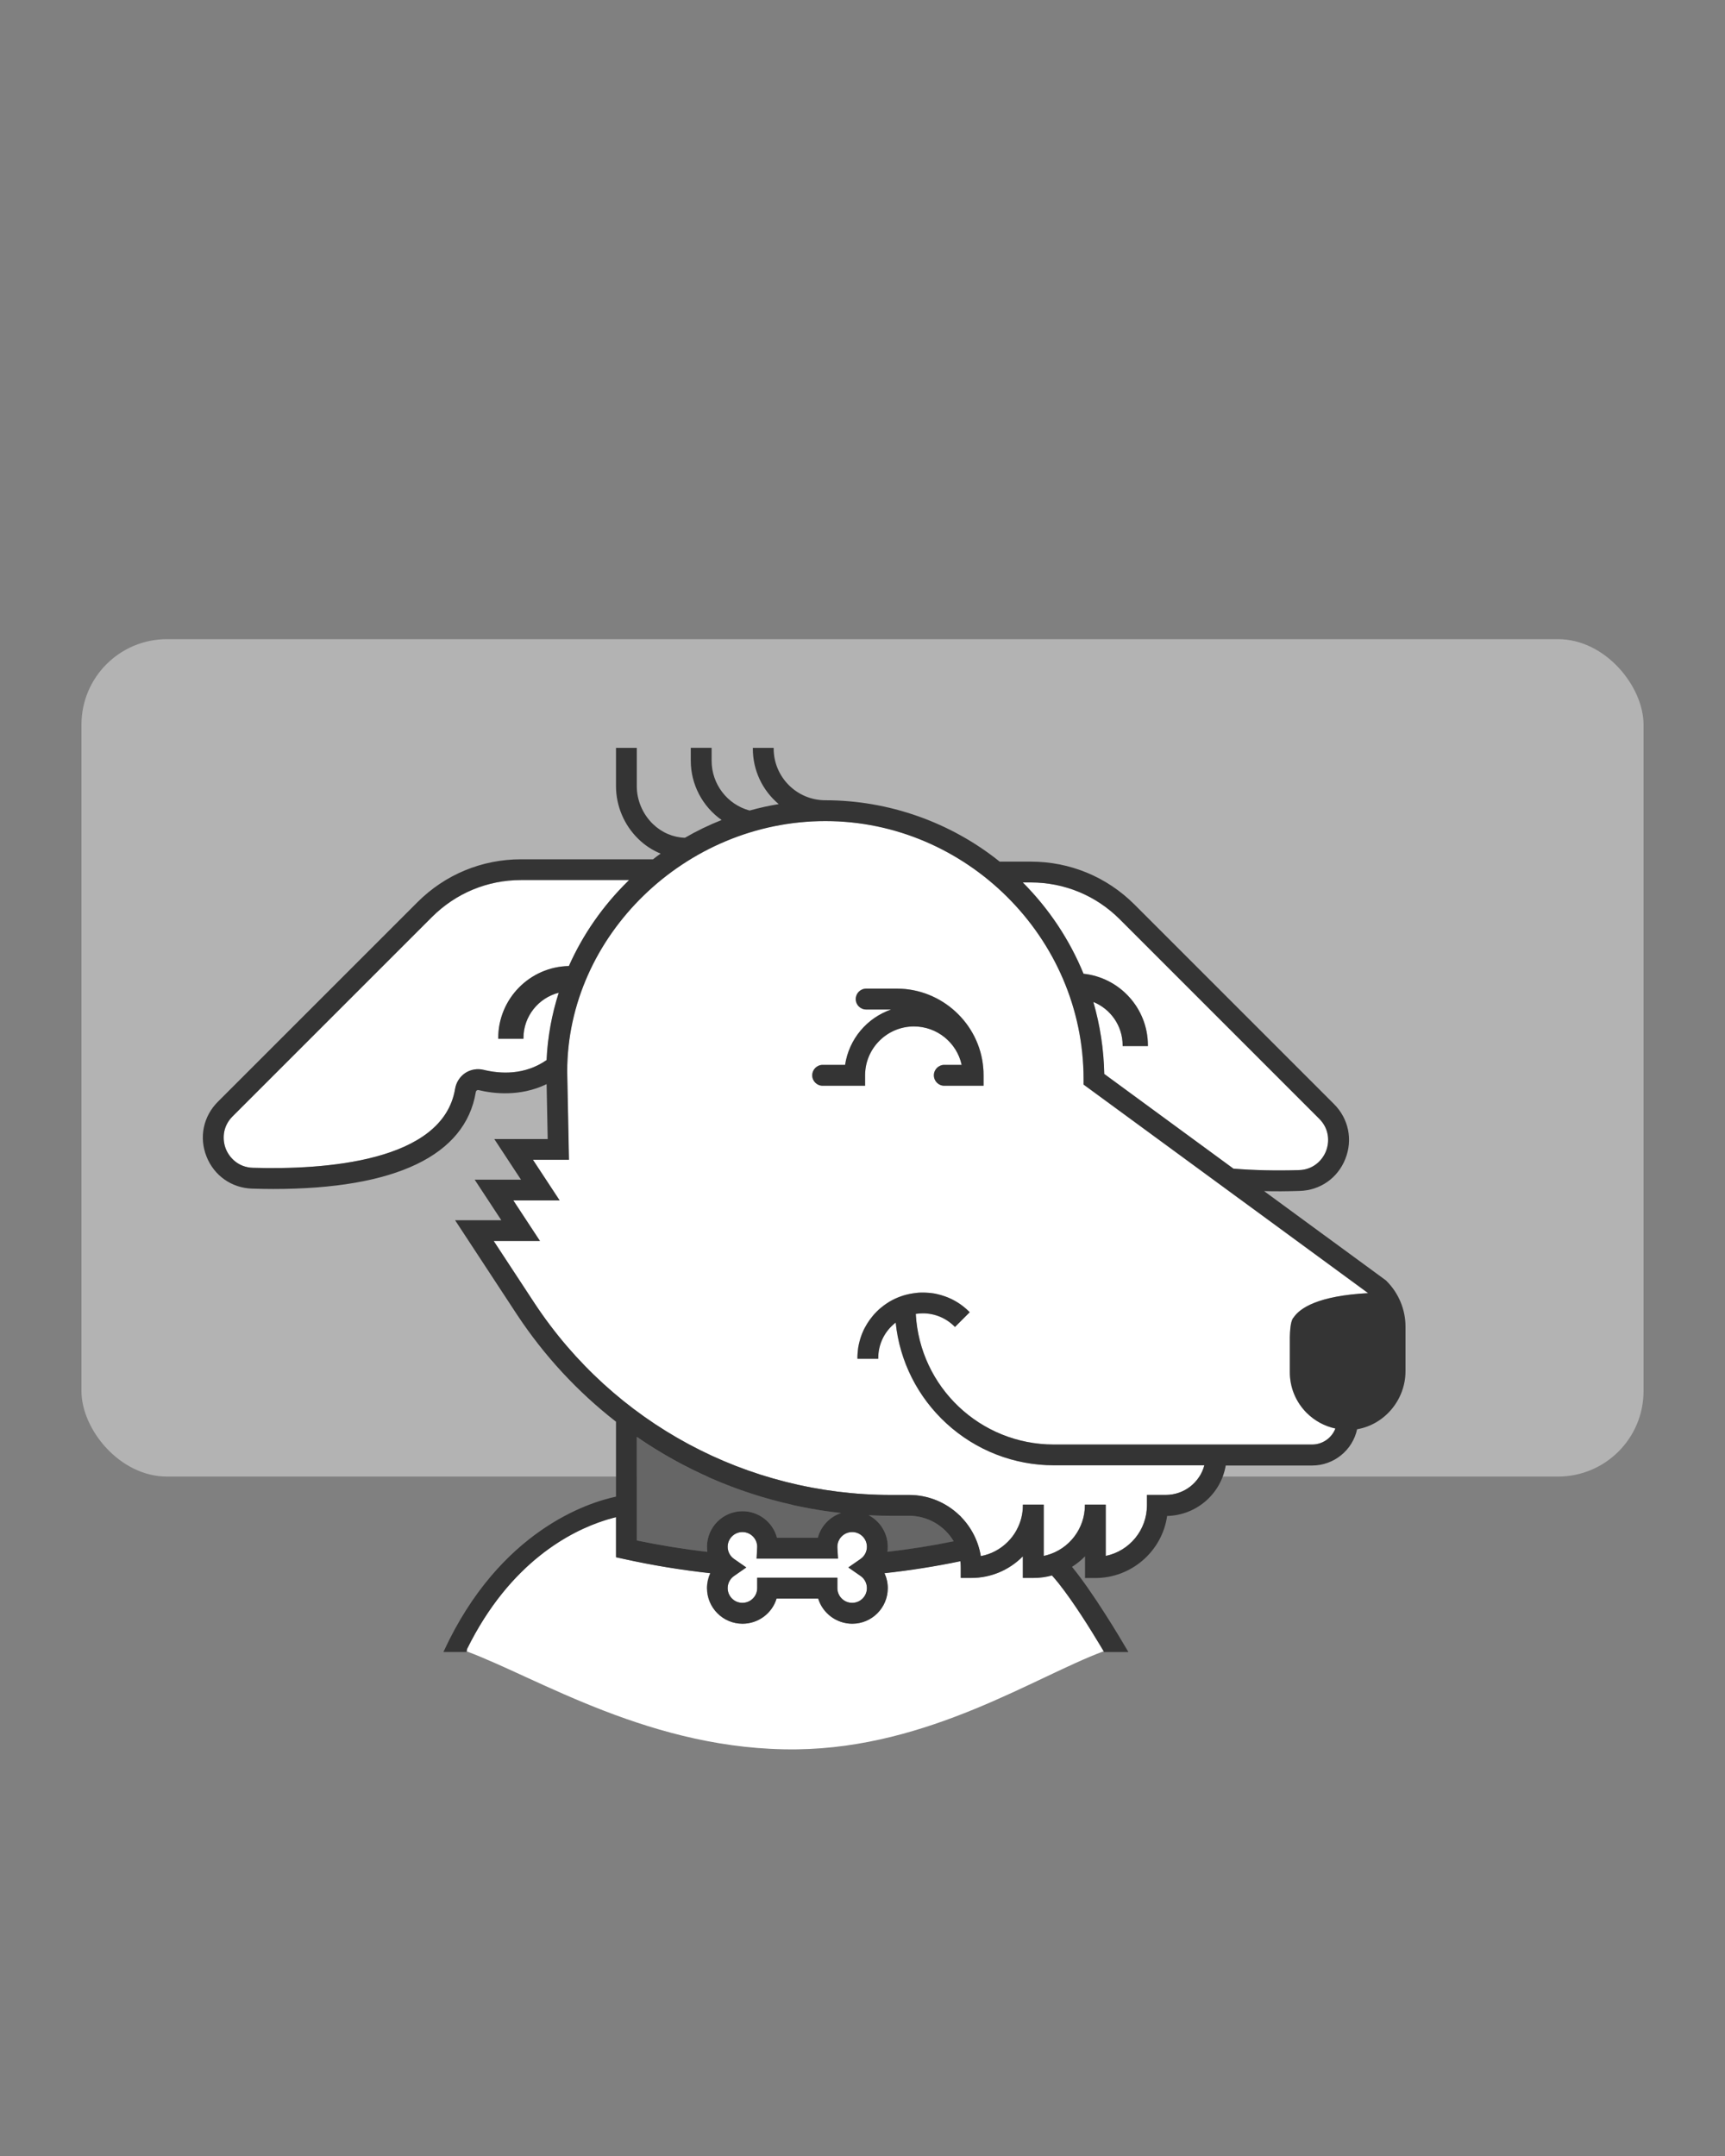
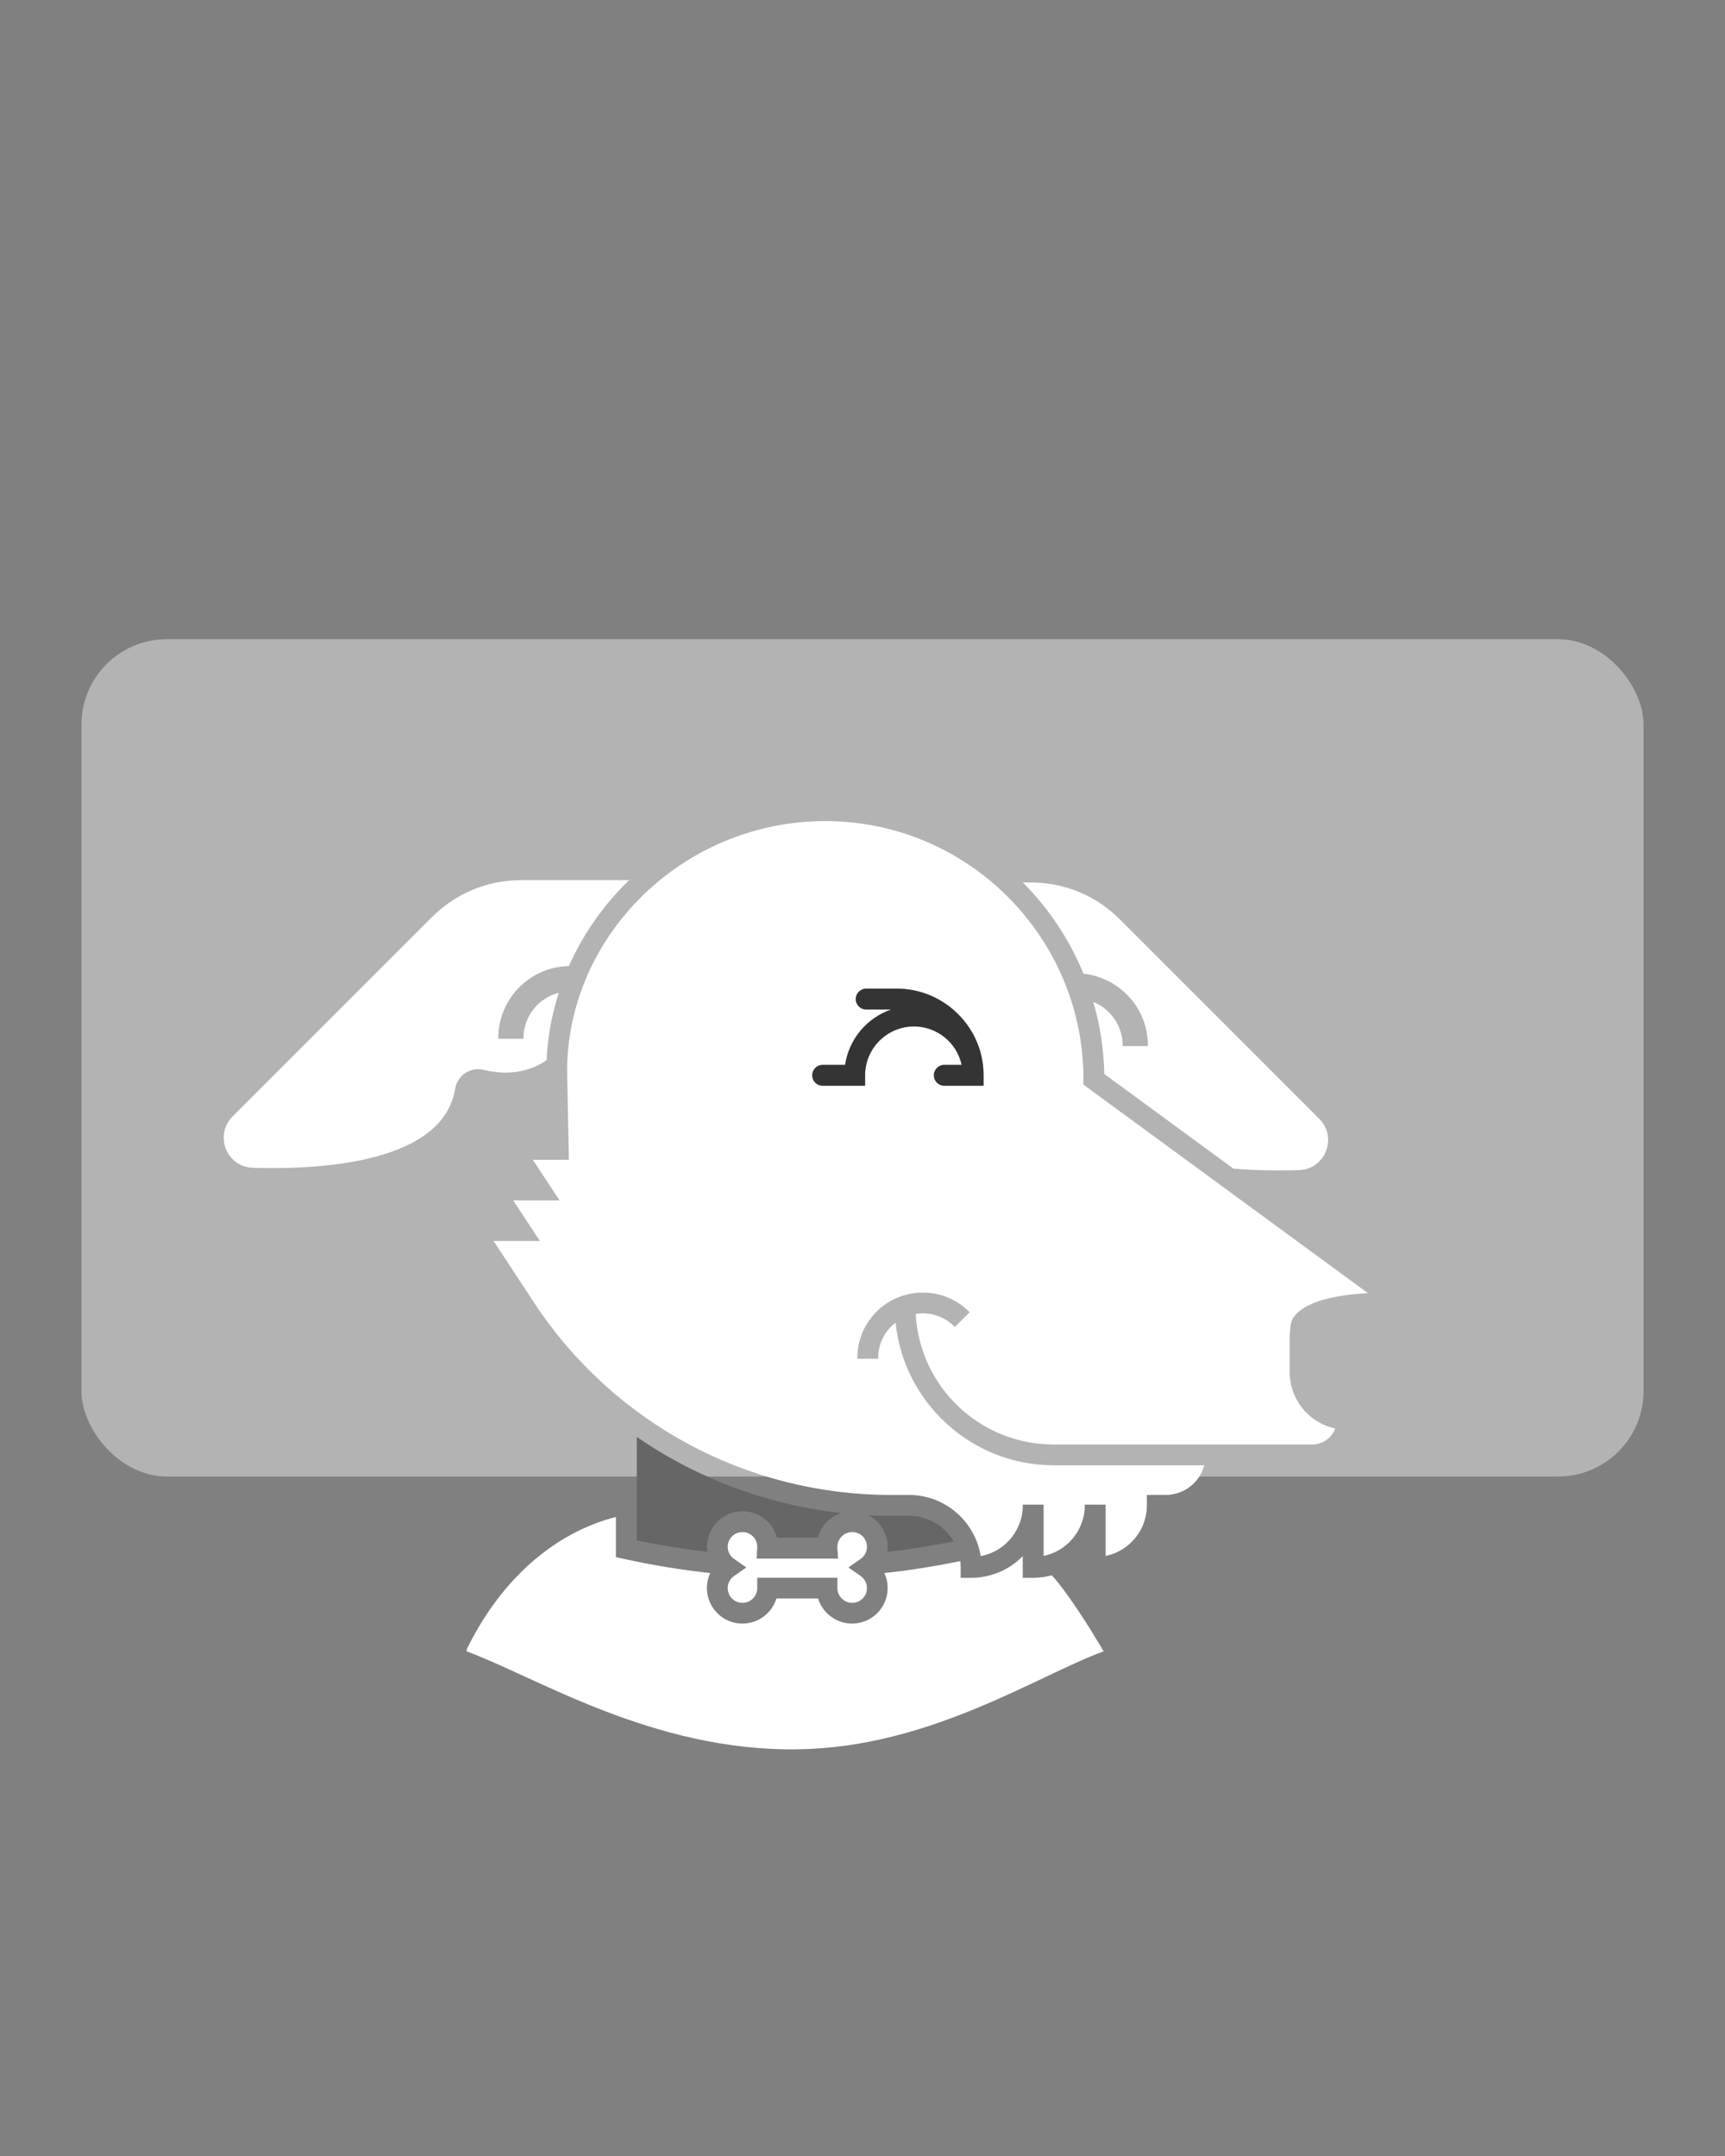
<svg xmlns="http://www.w3.org/2000/svg" id="a" data-name="Capa 1" viewBox="0 0 400 500">
  <rect x="0" y="0" width="400" height="500" fill="#808080" stroke="none" />
  <defs>
    <style>
      .c {
        fill: #fff;
      }

      .d {
        fill: none;
      }

      .e {
        fill: #666;
      }

      .f {
        fill: #b3b3b3;
      }

      .g {
        fill: #343434;
      }
    </style>
  </defs>
  <rect class="f" x="18.89" y="148.23" width="362.22" height="194.2" rx="19.82" ry="19.82" />
  <g>
-     <path class="d" d="M142.84,351.84c-.2.05-.42.1-.65.16.22-.06.44-.11.65-.16h0Z" />
+     <path class="d" d="M142.84,351.84c-.2.05-.42.1-.65.16.22-.06.44-.11.65-.16Z" />
    <path class="d" d="M140.91,352.36c.31-.09.61-.18.9-.25-.29.08-.59.16-.9.25-.24.07-.48.15-.73.23,0,0,0,0,0,0,0,0,0,0,0,0,.25-.08.49-.16.73-.23Z" />
    <path class="c" d="M251.24,251.52v-1.23c0-33.01-26.86-59.87-59.87-59.87s-59.87,26.6-59.87,58.1l.41,20.45h-8.35l6.19,9.42h-10.74l6.18,9.41h-10.73l9.49,14.46c18.4,27.83,49.3,44.44,82.66,44.44h4.18c4.36,0,8.49,1.67,11.64,4.69h0s.05.04.05.04l.35.33h-.03c2.43,2.47,4.06,5.69,4.61,9.12,2.36-.43,4.52-1.57,6.25-3.3.83-.83,1.53-1.77,2.07-2.78v-.02c.96-1.75,1.44-3.65,1.44-5.67v-.17h4.83v11.9c.25-.05.51-.11.78-.19h0c5.16-1.44,8.77-6.19,8.77-11.54v-.17h4.83v11.9c5.55-1.14,9.56-6.04,9.56-11.73v-2.42h4.35c4.22,0,7.87-2.81,8.95-6.87h-34.88c-9.23,0-18.07-3.44-24.89-9.68-6.7-6.13-10.88-14.44-11.8-23.42-.37.29-.7.58-1.01.89-1.95,1.94-3.03,4.54-3.03,7.33v.17h-4.83v-.17c0-.4.01-.74.04-1.05v-.04c.02-.29.05-.57.08-.84.04-.33.09-.68.17-1.06.03-.15.06-.31.1-.46.04-.23.09-.43.16-.61,0-.05.02-.09.03-.12.11-.4.21-.71.32-.99.1-.31.23-.63.38-.96.13-.32.28-.64.46-.94,0-.02.02-.05.05-.09.13-.24.28-.51.44-.77.01-.03.05-.08.08-.12.18-.29.35-.54.51-.77.19-.27.4-.54.61-.79.09-.12.19-.23.29-.35.15-.18.33-.38.54-.58.03-.05.09-.11.17-.19.18-.18.35-.34.52-.5.28-.26.6-.53.96-.79.15-.13.32-.25.48-.36.12-.1.26-.19.37-.26.21-.14.41-.27.62-.4,1.68-1,3.52-1.66,5.46-1.95.17-.03.34-.05.5-.07l.17-.02c.21-.02.41-.05.62-.07.35-.02.7-.03,1.04-.03h.09c.2,0,.41,0,.61.02.51.02.91.06,1.27.1.46.05.88.13,1.29.22.61.13,1.24.32,1.87.54,2.11.75,4,1.95,5.62,3.56l.12.12-3.42,3.42-.12-.12c-1.96-1.96-4.56-3.04-7.33-3.04-.53,0-1.06.04-1.64.13.93,17,14.96,30.29,32.02,30.29h59.87c2.4,0,4.55-1.48,5.41-3.71-2.5-.53-4.79-1.78-6.64-3.61-2.54-2.54-3.93-5.91-3.93-9.47v-8.12c.01-.07.02-.19.02-.33.01-.48.04-1.2.13-1.93.12-.94.28-1.57.51-1.98.03-.07.08-.16.15-.24,1.5-2.27,5.74-5.09,17.33-5.72l-65.99-48.37ZM228.08,251.78h-9.11c-1.33,0-2.41-1.08-2.41-2.42s1.08-2.42,2.41-2.42h4.03c-1.12-5.18-5.74-8.91-11.06-8.91-6.24,0-11.33,5.08-11.33,11.33v2.42h-9.84c-1.33,0-2.42-1.08-2.42-2.42s1.08-2.42,2.42-2.42h5.2c.9-5.96,5.02-10.88,10.68-12.84h-5.79c-1.33,0-2.42-1.08-2.42-2.42s1.08-2.42,2.42-2.42h7.14c10.37,0,19.17,8.08,20.01,18.39.03.26.05.53.06.79.02.3.02.61.02.91v2.42Z" />
    <path class="c" d="M286.01,271.02c4.67.39,9.78.5,15.19.34,3.37-.09,5.45-2.32,6.27-4.38.82-2.06.84-5.12-1.55-7.51l-46.28-46.29c-5.5-5.5-12.82-8.53-20.62-8.53h-1.85c6.14,6.16,10.88,13.35,14.08,21.17,8.38.9,14.93,8,14.93,16.61v.17h-5.86v-.17c0-4.55-2.82-8.45-6.79-10.06,1.55,5.37,2.42,10.97,2.53,16.69l29.95,21.96Z" />
    <path class="c" d="M255.4,382.08c-.15-.26-.31-.53-.49-.81-2.03-3.39-5.96-9.71-9.44-14.09-.04-.06-.08-.11-.13-.16-.24-.31-.46-.57-.66-.8-.24-.29-.49-.58-.77-.89-1.4.38-2.86.58-4.33.58h-2.42v-5.02l-.09.09c-3.19,3.18-7.41,4.93-11.89,4.93h-2.42v-2.42c0-.49-.03-.99-.09-1.46-5.69,1.19-11.61,2.13-17.6,2.78.5,1.1.76,2.26.76,3.47,0,4.55-3.7,8.25-8.24,8.25-3.61,0-6.84-2.39-7.89-5.83h-9.66c-1.04,3.44-4.27,5.83-7.89,5.83-4.54,0-8.23-3.7-8.23-8.25,0-1.21.26-2.38.76-3.47-6.76-.74-13.47-1.84-19.96-3.28l-1.9-.41v-9.3c-.2.05-.42.1-.65.16-.08.02-.14.03-.22.06-.05.01-.11.03-.16.05-.29.08-.59.16-.9.25-.24.07-.48.15-.73.23,0,0,0,0,0,0-7.72,2.46-21.92,9.59-31.9,29.84l-.08.55c16.51,6.11,43.22,23.17,76.68,22.73,30.61-.4,55.17-16.85,71.05-22.74l-.04-.07c-.15-.26-.32-.54-.5-.83Z" />
    <path class="e" d="M221.13,357.45c-2.15-3.65-6.09-5.91-10.33-5.91h-4.18c-1.77,0-3.52-.04-5.22-.13,2.7,1.4,4.45,4.23,4.45,7.32,0,.39-.03.79-.08,1.17,5.18-.59,10.34-1.41,15.36-2.44Z" />
    <path class="c" d="M197.61,355.3c-1.89,0-3.43,1.54-3.43,3.42v.2l.15,2.54h-18.88l.14-2.74c0-1.89-1.54-3.42-3.43-3.42s-3.42,1.54-3.42,3.42c0,1.12.55,2.17,1.47,2.81l2.85,1.98-2.84,1.98c-.92.64-1.48,1.69-1.48,2.81,0,1.88,1.53,3.42,3.42,3.42s3.43-1.53,3.43-3.42v-2.41h18.59v2.41c0,1.88,1.54,3.42,3.43,3.42s3.42-1.53,3.42-3.42c0-1.12-.55-2.17-1.46-2.81l-2.85-1.98,2.85-1.98c.92-.63,1.47-1.68,1.47-2.81,0-1.89-1.53-3.42-3.42-3.42Z" />
    <path class="e" d="M172.17,350.47c3.77,0,7.04,2.53,8,6.16h9.46c.71-2.71,2.77-4.87,5.41-5.74-3.19-.35-6.43-.87-9.65-1.53l-1.67-.35h.12c-13.04-2.91-25.19-8.21-36.18-15.77v24.01c5.45,1.13,10.96,2.02,16.36,2.64-.05-.35-.08-.74-.08-1.17,0-4.55,3.69-8.25,8.23-8.25Z" />
    <path class="c" d="M100.2,212.65l-46.27,46.27c-2.39,2.39-2.37,5.45-1.56,7.52.83,2.06,2.91,4.29,6.27,4.39,16.31.48,44.09-1.27,46.9-18.33.25-1.49,1.1-2.82,2.36-3.66,1.25-.82,2.79-1.08,4.23-.73,3.84.94,9.48,1.31,14.62-2.26.24-5.33,1.2-10.57,2.82-15.62-4.69,1.2-8.18,5.45-8.18,10.51v.17h-5.85v-.17c0-9.11,7.32-16.52,16.38-16.7,3.21-7.24,7.84-13.93,13.74-19.71h0c.08-.07.15-.15.23-.22h-25.06c-7.78,0-15.1,3.04-20.63,8.55Z" />
-     <path class="g" d="M321.53,297.09l-.14-.14-28.27-20.72c2.59.07,5.07.06,8.23-.04,4.77-.13,8.84-2.97,10.61-7.42,1.77-4.46.76-9.34-2.62-12.72l-46.28-46.29c-6.42-6.41-14.96-9.94-24.03-9.94h-7.22c-11.44-9.18-25.8-14.23-40.43-14.23-6.6,0-11.98-5.37-11.98-11.98v-.17h-4.83v.17c0,4.99,2.18,9.66,6,12.87-2.22.36-4.43.85-6.75,1.49-5.19-1.4-8.81-6.14-8.81-11.55v-2.99h-4.83v2.99c0,5.46,2.67,10.58,7.15,13.75-2.92,1.15-5.78,2.53-8.5,4.12-2.74-.08-5.38-1.21-7.42-3.18-2.38-2.3-3.75-5.51-3.75-8.8v-8.87h-4.82v8.87c0,4.61,1.9,9.08,5.21,12.28,1.5,1.46,3.23,2.59,5.14,3.37-.58.4-1.16.84-1.76,1.32h-30.6c-9.08,0-17.62,3.53-24.03,9.95l-46.28,46.28c-3.39,3.39-4.4,8.26-2.63,12.71,1.77,4.45,5.84,7.3,10.62,7.44,1.81.05,3.41.08,4.89.08,28.27,0,44.5-7.77,46.93-22.47.03-.21.15-.33.23-.39.11-.06.25-.12.43-.07,3.24.78,9.55,1.63,15.76-1.39l.25,12.74h-12.38l6.19,9.42h-10.74l6.18,9.41h-10.72l14.4,21.95c6.28,9.49,13.99,17.83,22.91,24.77v17.38c-6.23,1.31-26.89,7.68-39.9,35.77l-.12.25h5.38l.02-.11.08-.55c9.98-20.25,24.18-27.38,31.9-29.84,0,0,0,0,0,0,.25-.08.49-.16.73-.23.31-.09.61-.18.9-.25.05-.01.11-.03.16-.05.08-.02.14-.04.22-.06.22-.06.44-.11.65-.16h0v9.3l1.9.41c6.49,1.44,13.21,2.54,19.96,3.28-.5,1.1-.76,2.26-.76,3.47,0,4.55,3.69,8.25,8.23,8.25,3.62,0,6.85-2.39,7.89-5.83h9.66c1.05,3.44,4.28,5.83,7.89,5.83,4.55,0,8.24-3.7,8.24-8.25,0-1.21-.26-2.37-.76-3.47,5.99-.65,11.9-1.59,17.6-2.78.06.47.09.97.09,1.46v2.42h2.42c4.48,0,8.7-1.75,11.89-4.93l.09-.09v5.02h2.42c1.47,0,2.93-.19,4.33-.58.28.31.53.6.77.89.2.23.42.49.66.8.04.04.08.09.13.16,3.48,4.38,7.41,10.7,9.44,14.09.18.28.34.54.49.81.19.29.35.57.5.83l.04.07h0s.04.11.04.11h5.64l-.15-.26c-1.81-3.1-8.07-13.6-12.93-19.5,1.08-.68,2.1-1.5,3.02-2.44v5.03h2.41c8.33,0,15.45-6.18,16.63-14.39,6.76-.16,12.44-5.05,13.59-11.7h20.05c5,0,9.36-3.53,10.41-8.41,6.4-1.09,11.22-6.85,11.22-13.45v-10.4c0-3.9-1.59-7.72-4.35-10.48ZM299.9,305.61c-.07.08-.11.17-.15.24-.23.41-.4,1.04-.51,1.98-.09.73-.11,1.46-.13,1.93,0,.15,0,.27-.01.33v8.12c-.01,3.56,1.38,6.93,3.92,9.47,1.85,1.83,4.14,3.07,6.64,3.61-.86,2.22-3,3.71-5.41,3.71h-59.87c-17.05,0-31.09-13.29-32.02-30.29.57-.09,1.11-.13,1.64-.13,2.77,0,5.37,1.08,7.33,3.04l.12.12,3.42-3.42-.12-.12c-1.62-1.62-3.5-2.81-5.62-3.56-.63-.22-1.26-.4-1.87-.54-.41-.1-.83-.17-1.29-.22-.36-.04-.76-.08-1.27-.1-.2,0-.41-.02-.61-.02h-.09c-.35,0-.7,0-1.04.03-.21.02-.42.04-.62.07l-.17.02c-.17.02-.33.04-.5.07-1.94.29-3.77.95-5.46,1.95-.21.13-.41.26-.62.4-.12.07-.25.16-.37.26-.17.1-.33.23-.48.36-.35.26-.67.53-.96.79-.17.16-.34.32-.52.5-.07.07-.14.14-.17.19-.21.2-.39.39-.54.58-.1.11-.21.23-.29.35-.21.25-.42.52-.61.79-.17.23-.34.49-.51.77-.03.05-.07.09-.08.12-.16.25-.31.52-.44.77-.03.04-.04.07-.05.09-.17.3-.33.62-.46.94-.15.33-.28.65-.38.96-.11.28-.21.6-.32.99,0,.03-.02.08-.03.12-.06.18-.11.38-.16.61-.04.15-.07.31-.1.46-.08.38-.14.73-.17,1.06-.03.27-.06.55-.08.84v.04c-.03.31-.04.65-.04,1.05v.17h4.83v-.17c0-2.78,1.08-5.38,3.03-7.33.31-.31.64-.6,1.01-.89.92,8.98,5.1,17.28,11.8,23.42,6.82,6.24,15.66,9.68,24.89,9.68h34.88c-1.08,4.06-4.73,6.87-8.95,6.87h-4.35v2.42c0,5.68-4.01,10.58-9.56,11.73v-11.9h-4.83v.17c0,5.36-3.61,10.1-8.77,11.54h0c-.27.08-.53.14-.78.19v-11.9h-4.83v.17c0,2.01-.48,3.92-1.43,5.67v.02c-.55,1.02-1.25,1.96-2.08,2.78-1.73,1.73-3.89,2.87-6.25,3.3-.55-3.43-2.18-6.64-4.61-9.12h.03s-.35-.33-.35-.33l-.05-.04h0c-3.15-3.02-7.28-4.69-11.64-4.69h-4.18c-33.37,0-64.27-16.61-82.66-44.44l-9.49-14.46h10.73l-6.18-9.41h10.74l-6.19-9.42h8.35l-.41-20.45c0-31.49,27.42-58.1,59.87-58.1s59.87,26.86,59.87,59.87v1.23l65.99,48.37c-11.6.62-15.84,3.45-17.33,5.72ZM199.56,361.53l-2.85,1.98,2.85,1.98c.92.63,1.46,1.68,1.46,2.81,0,1.88-1.53,3.42-3.42,3.42s-3.43-1.53-3.43-3.42v-2.41h-18.59v2.41c0,1.88-1.54,3.42-3.43,3.42s-3.42-1.53-3.42-3.42c0-1.12.55-2.17,1.48-2.81l2.84-1.98-2.85-1.98c-.92-.64-1.47-1.69-1.47-2.81,0-1.89,1.53-3.42,3.42-3.42s3.43,1.54,3.43,3.42l-.14,2.74h18.88l-.15-2.54v-.2c0-1.89,1.54-3.42,3.43-3.42s3.42,1.54,3.42,3.42c0,1.12-.55,2.17-1.47,2.81ZM164.02,359.89c-5.41-.62-10.91-1.51-16.36-2.64v-24.01c10.98,7.56,23.14,12.86,36.18,15.77h-.12l1.67.35c3.22.67,6.46,1.18,9.65,1.53-2.63.87-4.69,3.03-5.41,5.74h-9.46c-.96-3.63-4.23-6.16-8-6.16-4.54,0-8.23,3.7-8.23,8.25,0,.43.03.82.08,1.17ZM201.41,351.4c1.69.09,3.44.13,5.22.13h4.18c4.24,0,8.18,2.26,10.33,5.91-5.02,1.03-10.18,1.85-15.36,2.44.06-.38.08-.78.08-1.17,0-3.09-1.75-5.92-4.45-7.32ZM260.32,242.43v.17h5.86v-.17c0-8.61-6.55-15.71-14.93-16.61-3.2-7.82-7.95-15.01-14.08-21.17h1.85c7.79,0,15.12,3.03,20.62,8.53l46.28,46.29c2.39,2.39,2.37,5.45,1.55,7.51-.82,2.06-2.9,4.29-6.27,4.38-5.41.16-10.52.04-15.19-.34l-29.95-21.96c-.11-5.72-.98-11.32-2.53-16.69,3.98,1.61,6.79,5.51,6.79,10.06ZM145.65,204.31h0c-5.9,5.79-10.52,12.48-13.74,19.72-9.06.17-16.38,7.59-16.38,16.7v.17h5.85v-.17c0-5.06,3.49-9.31,8.18-10.51-1.61,5.04-2.58,10.28-2.82,15.62-5.14,3.57-10.78,3.2-14.62,2.26-1.44-.35-2.98-.08-4.23.73-1.25.84-2.11,2.17-2.36,3.66-2.81,17.07-30.59,18.81-46.9,18.33-3.36-.1-5.44-2.33-6.27-4.39-.81-2.07-.83-5.13,1.56-7.52l46.27-46.27c5.52-5.51,12.85-8.55,20.63-8.55h25.06c-.07.07-.15.15-.23.22Z" />
    <path class="g" d="M228,247.67c-.85-10.31-9.64-18.39-20.01-18.39h-7.14c-1.33,0-2.42,1.08-2.42,2.42s1.08,2.42,2.42,2.42h5.79c-5.65,1.96-9.78,6.88-10.68,12.84h-5.2c-1.33,0-2.42,1.08-2.42,2.42s1.08,2.42,2.42,2.42h9.84v-2.42c0-6.25,5.08-11.33,11.33-11.33,5.32,0,9.93,3.73,11.06,8.91h-4.03c-1.33,0-2.41,1.08-2.41,2.42s1.08,2.42,2.41,2.42h9.11v-2.42c0-.3,0-.61-.02-.91,0-.26-.03-.53-.06-.79Z" />
  </g>
</svg>